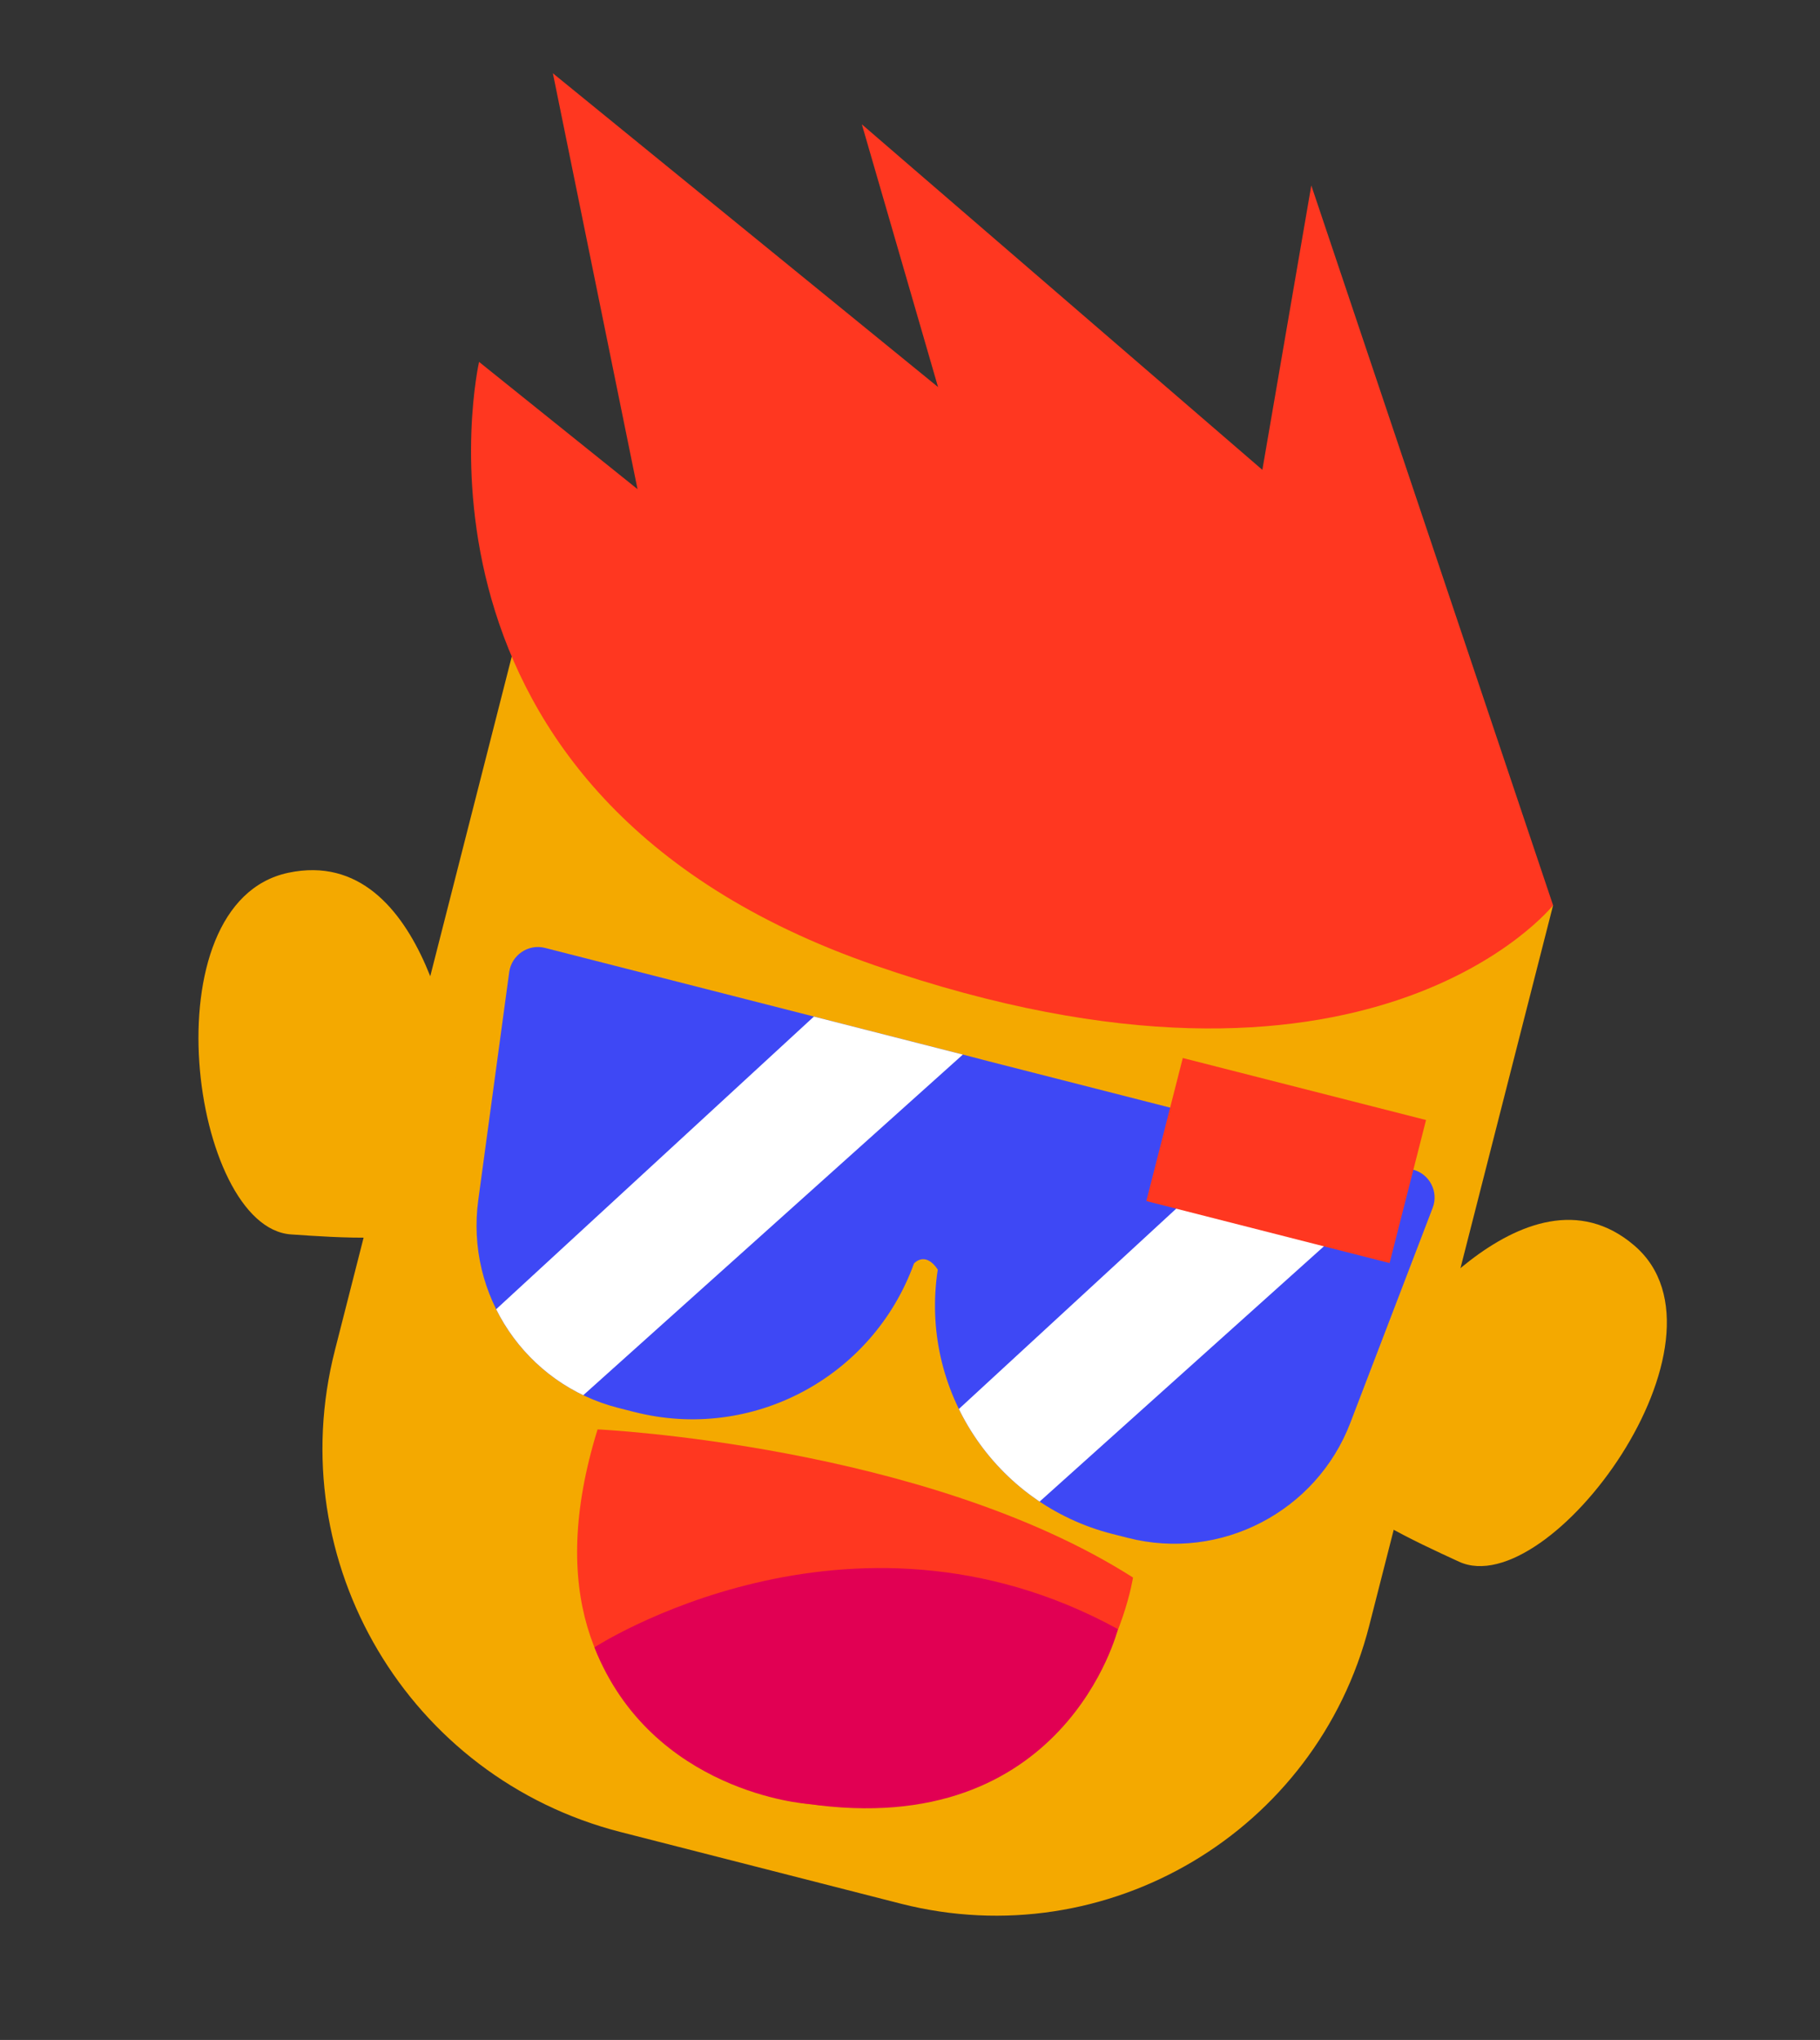
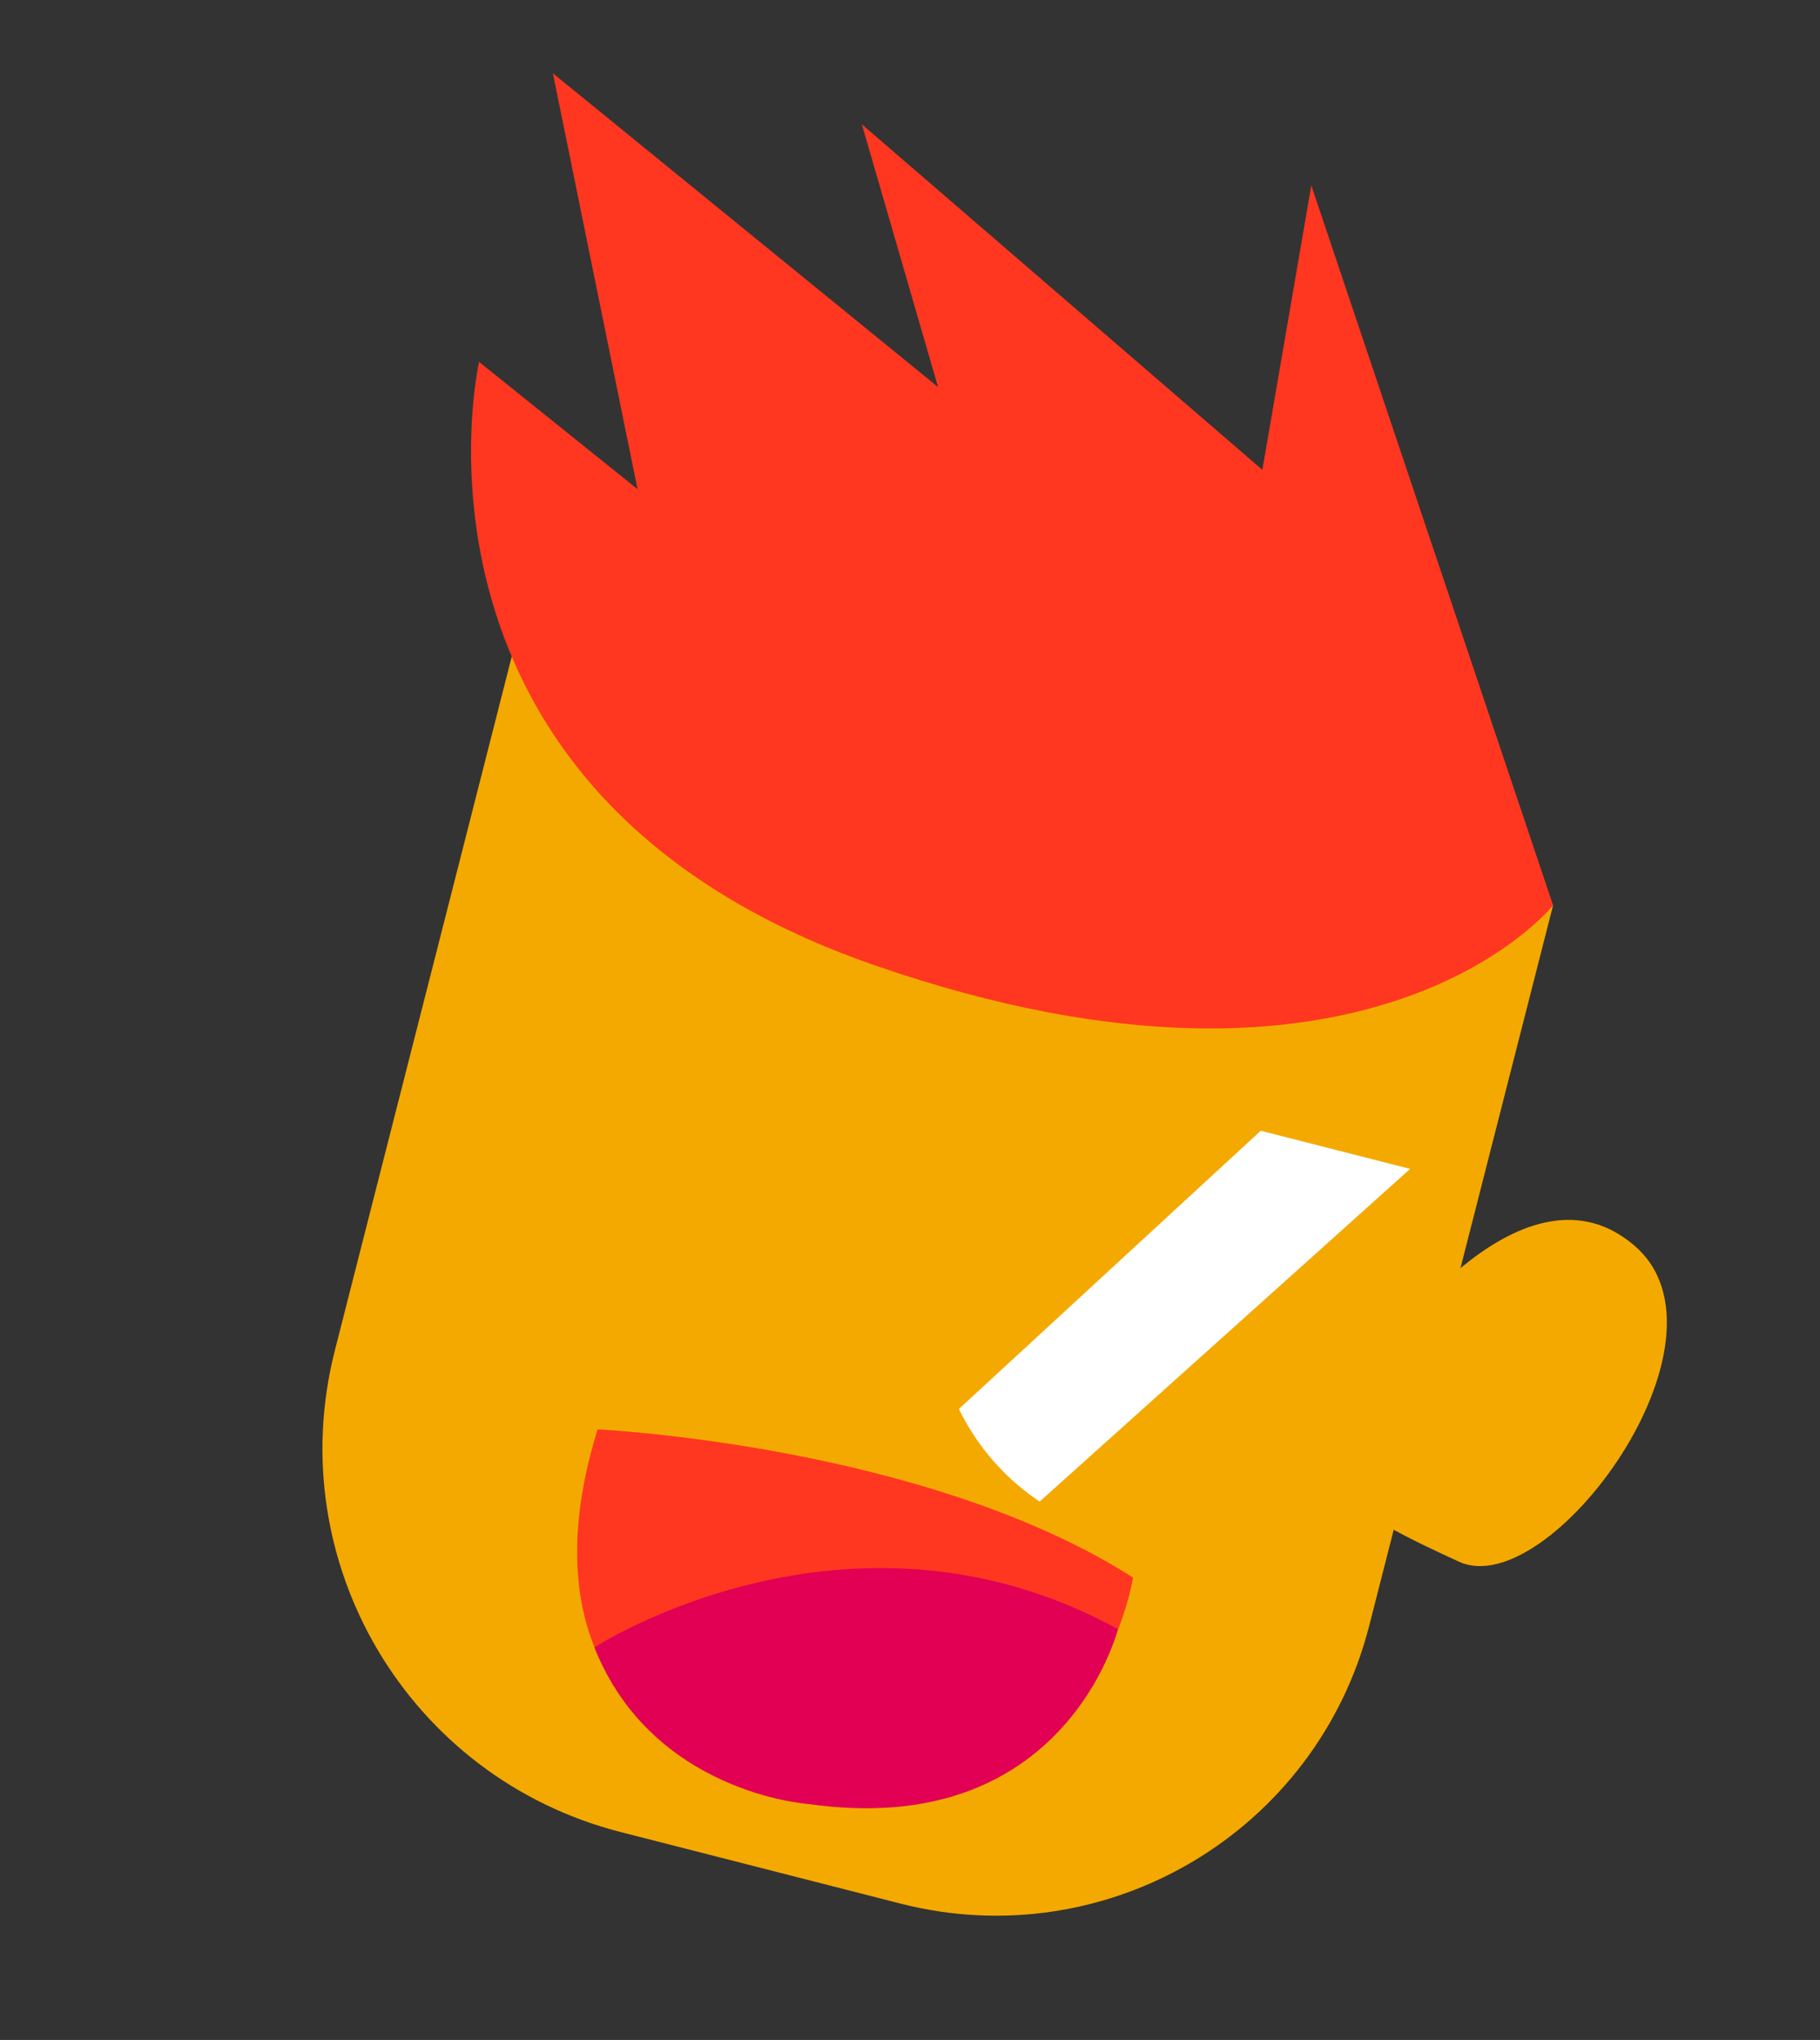
<svg xmlns="http://www.w3.org/2000/svg" xmlns:xlink="http://www.w3.org/1999/xlink" version="1.1" id="Capa_1" x="0px" y="0px" viewBox="0 0 688 771.1" style="enable-background:new 0 0 688 771.1;" xml:space="preserve">
  <rect x="0" y="0" width="688" height="771.1" fill="#333333" stroke="none" />
  <style type="text/css"> .st0{fill:#F4A900;} .st1{fill:#FF3720;} .st2{clip-path:url(#SVGID_00000034784950928380492840000016474133828922617493_);fill:#3E48F5;} .st3{clip-path:url(#SVGID_00000088128023841628150480000005636581025247149994_);fill:#FFFFFF;} .st4{clip-path:url(#SVGID_00000051369156003132116600000015593295692868532646_);fill:#FFFFFF;} .st5{fill:#E10053;} </style>
  <g>
    <path class="st0" d="M340.6,719.6l-106-27.1c-80.1-20.5-128.5-101.9-108-182.1L195,242.1l392.1,100.1l-69.5,272.3 C497.7,692.4,418.5,739.4,340.6,719.6z" />
    <path class="st1" d="M587.1,342.2c0,0-69.5,87.4-256.4,22.7S181.1,136.8,181.1,136.8l59.9,48.1L209,27.7l145.6,118.6L325.8,47 l151.4,130.6l18.5-107.5L587.1,342.2z" />
    <path class="st0" d="M524.6,508.8c0,0,51.8-73.5,93.2-38c41.4,35.4-32.1,135.3-66.3,119.5C517.2,574.5,457.5,547.3,524.6,508.8z" />
-     <path class="st0" d="M172.6,407.9c0,0-10.2-89.3-63.6-78S72.3,464,110,466.6S213.1,473.8,172.6,407.9z" />
    <g>
      <g>
        <defs>
-           <path id="SVGID_1_" d="M534.1,442.1l-161-41.1l-6.1-1.6l-161-41.1c-6.3-1.6-12.6,2.7-13.5,9.1l-11.7,86.2 c-4.9,35.9,17.9,69.7,53,78.6l5.9,1.5c44.5,11.4,90.2-13,105.8-56.1c0,0,4.2-4.9,9,2.3c-7,45.4,21.6,88.6,65.9,99.9l5.9,1.5 c35.1,9,71.4-9.9,84.2-43.6l31.1-81.2C543.9,450.5,540.4,443.7,534.1,442.1z" />
-         </defs>
+           </defs>
        <clipPath id="SVGID_00000177471017581911509380000007754776779439689378_">
          <use xlink:href="#SVGID_1_" style="overflow:visible;" />
        </clipPath>
-         <path style="clip-path:url(#SVGID_00000177471017581911509380000007754776779439689378_);fill:#3E48F5;" d="M534.1,442.1 l-161-41.1l-6.1-1.6l-161-41.1c-6.3-1.6-12.6,2.7-13.5,9.1l-11.7,86.2c-4.9,35.9,17.9,69.7,53,78.6l5.9,1.5 c44.5,11.4,90.2-13,105.8-56.1c0,0,4.2-4.9,9,2.3c-7,45.4,21.6,88.6,65.9,99.9l5.9,1.5c35.1,9,71.4-9.9,84.2-43.6l31.1-81.2 C543.9,450.5,540.4,443.7,534.1,442.1z" />
+         <path style="clip-path:url(#SVGID_00000177471017581911509380000007754776779439689378_);fill:#3E48F5;" d="M534.1,442.1 l-161-41.1l-6.1-1.6l-161-41.1c-6.3-1.6-12.6,2.7-13.5,9.1c-4.9,35.9,17.9,69.7,53,78.6l5.9,1.5 c44.5,11.4,90.2-13,105.8-56.1c0,0,4.2-4.9,9,2.3c-7,45.4,21.6,88.6,65.9,99.9l5.9,1.5c35.1,9,71.4-9.9,84.2-43.6l31.1-81.2 C543.9,450.5,540.4,443.7,534.1,442.1z" />
      </g>
      <g>
        <defs>
-           <path id="SVGID_00000093157034718300399890000004569802710907199365_" d="M534.1,442.1l-161-41.1l-6.1-1.6l-161-41.1 c-6.3-1.6-12.6,2.7-13.5,9.1l-11.7,86.2c-4.9,35.9,17.9,69.7,53,78.6l5.9,1.5c44.5,11.4,90.2-13,105.8-56.1c0,0,4.2-4.9,9,2.3 c-7,45.4,21.6,88.6,65.9,99.9l5.9,1.5c35.1,9,71.4-9.9,84.2-43.6l31.1-81.2C543.9,450.5,540.4,443.7,534.1,442.1z" />
-         </defs>
+           </defs>
        <clipPath id="SVGID_00000049912392987342430760000011795935490880975524_">
          <use xlink:href="#SVGID_00000093157034718300399890000004569802710907199365_" style="overflow:visible;" />
        </clipPath>
-         <polygon style="clip-path:url(#SVGID_00000049912392987342430760000011795935490880975524_);fill:#FFFFFF;" points="175.6,505.9 320,372.9 376.6,387.3 206.1,540.3 " />
      </g>
      <g>
        <defs>
          <path id="SVGID_00000044898991691644478710000004684991557872004541_" d="M534.1,442.1l-161-41.1l-6.1-1.6l-161-41.1 c-6.3-1.6-12.6,2.7-13.5,9.1l-11.7,86.2c-4.9,35.9,17.9,69.7,53,78.6l5.9,1.5c44.5,11.4,90.2-13,105.8-56.1c0,0,4.2-4.9,9,2.3 c-7,45.4,21.6,88.6,65.9,99.9l5.9,1.5c35.1,9,71.4-9.9,84.2-43.6l31.1-81.2C543.9,450.5,540.4,443.7,534.1,442.1z" />
        </defs>
        <clipPath id="SVGID_00000088820988565173360500000009699375548984372874_">
          <use xlink:href="#SVGID_00000044898991691644478710000004684991557872004541_" style="overflow:visible;" />
        </clipPath>
        <polygon style="clip-path:url(#SVGID_00000088820988565173360500000009699375548984372874_);fill:#FFFFFF;" points="336.1,556.9 480.4,423.9 537,438.3 366.6,591.3 " />
      </g>
    </g>
-     <rect x="458.5" y="391.4" transform="matrix(0.247 -0.969 0.969 0.247 -59.18 801.605)" class="st1" width="55.8" height="94.9" />
    <g>
      <path class="st1" d="M225.9,540.3c0,0,123.7,5.8,202.4,56c0,0-14.6,97.8-123.2,85.6C305.1,681.9,187.4,664.8,225.9,540.3z" />
      <path class="st5" d="M224.7,622.7c0,0,96.2-62.6,197.9-6.9c0,0-20,80.4-117.6,66C305.1,681.9,246.4,677.6,224.7,622.7z" />
    </g>
  </g>
</svg>